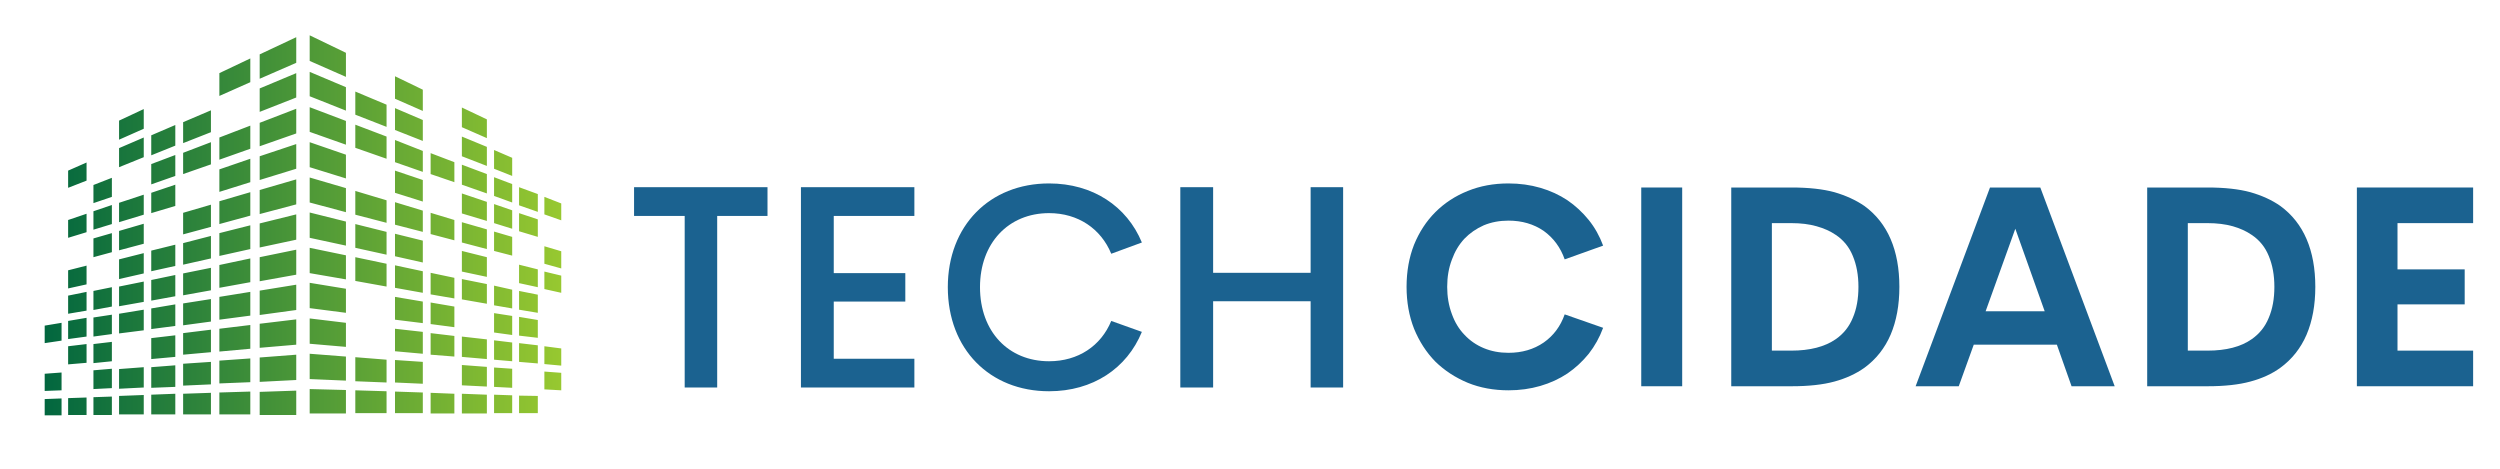
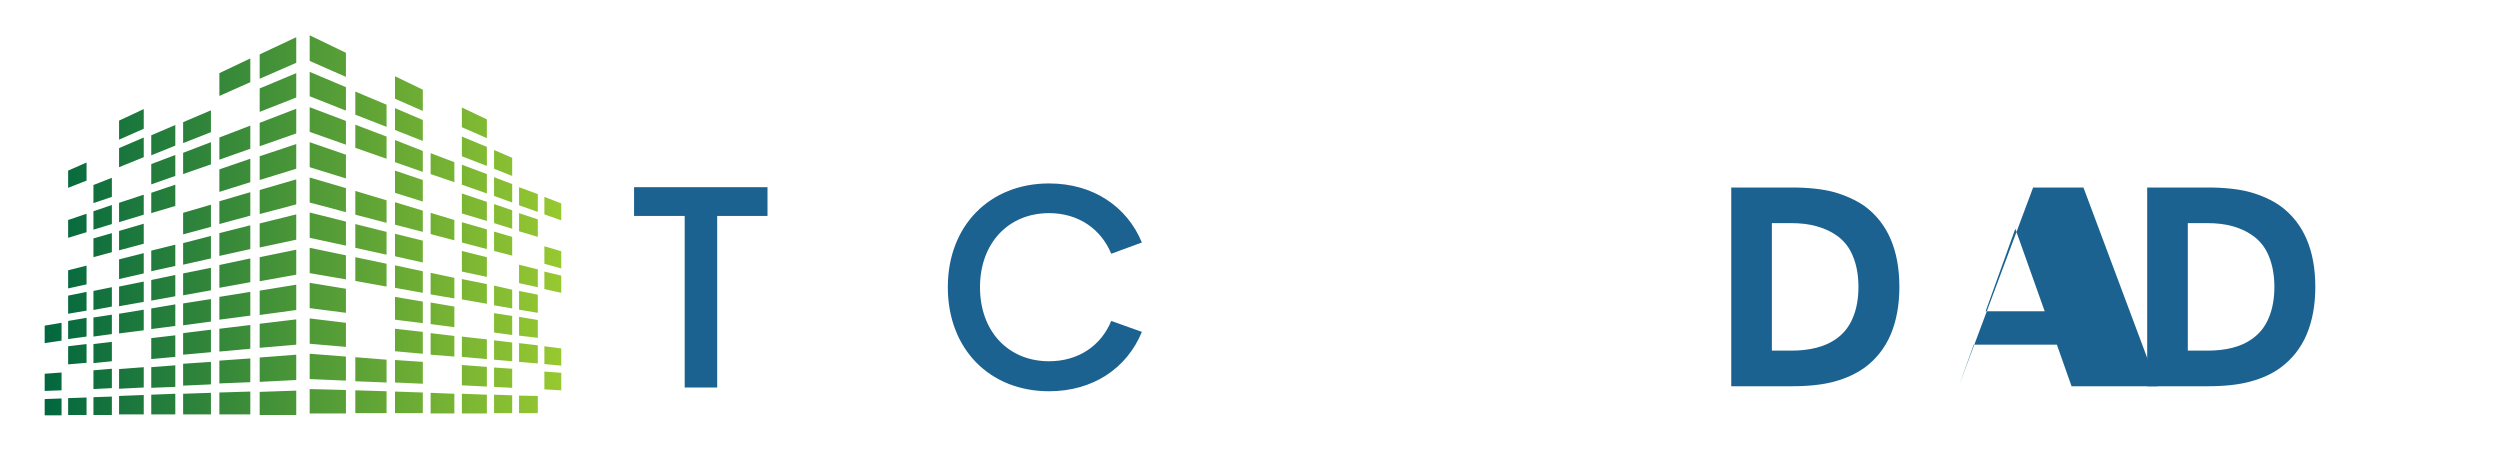
<svg xmlns="http://www.w3.org/2000/svg" version="1.2" viewBox="0 0 800 150" width="800" height="150">
  <title>log_techcidade (1)-svg</title>
  <defs>
    <linearGradient id="g1" x2="1" gradientUnits="userSpaceOnUse" gradientTransform="matrix(165.306,0,0,120.963,14.278,72.593)">
      <stop offset="0" stop-color="#02673f" />
      <stop offset="1" stop-color="#97c830" />
    </linearGradient>
  </defs>
  <style>
		.s0 { fill: #1b6290 } 
		.s1 { fill: url(#g1) } 
	</style>
  <g id="Layer">
    <g id="Layer">
      <g id="Layer">
        <path id="Layer" class="s0" d="m245.6 59.9v9.2h-16.1v54.9h-10.4v-54.9h-16.2v-9.2z" />
-         <path id="Layer" class="s0" d="m292.6 69.1h-25.8v18.3h22.9v9.1h-22.9v18.3h25.8v9.2h-36.3v-64.1h36.3z" />
        <path id="Layer" class="s0" d="m303.3 91.9c0-19.7 13.4-33.2 32.4-33.2 14 0 24.9 7.3 29.7 18.9l-9.8 3.6c-3.3-8-10.6-13-19.9-13-13 0-22.1 9.6-22.1 23.7 0 14.2 9.1 23.7 22.1 23.7 9.3 0 16.6-4.9 19.9-12.9l9.8 3.5c-4.8 11.7-15.7 19-29.7 19-19 0-32.4-13.5-32.4-33.3z" />
-         <path id="Layer" class="s0" d="m377.7 124v-64.1h10.5v27.4h31.2v-27.4h10.4v64.1h-10.4v-27.6h-31.2v27.6z" />
      </g>
      <g id="Layer">
-         <path id="Layer" class="s0" d="m482.8 124.9q-7.2 0-13.1-2.4-6-2.5-10.4-6.8-4.3-4.4-6.8-10.5-2.4-6.1-2.4-13.4 0-7.4 2.4-13.5 2.5-6.1 6.8-10.4 4.4-4.4 10.4-6.8 5.9-2.4 13-2.4 5.4 0 10.2 1.4 4.8 1.4 8.7 4 3.8 2.6 6.8 6.3 2.9 3.6 4.6 8.2l-12.3 4.4q-2-5.7-6.7-9.1-4.8-3.3-11.3-3.3-4.3 0-7.9 1.5-3.6 1.6-6.2 4.3-2.6 2.8-4 6.7-1.5 3.9-1.5 8.7 0 4.7 1.5 8.7 1.4 3.9 4 6.6 2.6 2.8 6.2 4.3 3.6 1.5 7.9 1.5 6.5 0 11.3-3.3 4.7-3.3 6.7-9l12.3 4.3q-1.7 4.6-4.6 8.3-3 3.7-6.8 6.3-3.9 2.6-8.7 4-4.8 1.4-10.2 1.4z" />
-         <path id="Layer" class="s0" d="m525.2 123.6v-63.6h13.1v63.6z" />
        <path id="Layer" fill-rule="evenodd" class="s0" d="m554 123.6v-63.6h19.3q8.2 0 13.7 1.5 5.5 1.6 9.6 4.4 5.6 4.1 8.4 10.6 2.8 6.5 2.8 15.3 0 8.7-2.8 15.3-2.8 6.5-8.4 10.6-4.1 2.9-9.6 4.4-5.5 1.5-13.7 1.5zm13-11.4h6.2q9 0 14.3-3.7 3.7-2.6 5.4-6.8 1.8-4.2 1.8-9.9 0-5.6-1.8-9.9-1.7-4.2-5.4-6.7-2.6-1.8-6.2-2.8-3.5-1-8.1-1h-6.2z" />
-         <path id="Layer" fill-rule="evenodd" class="s0" d="m662.9 123.6l-4.7-13.3h-26.6l-4.8 13.3h-13.8l23.8-63.6h16.1l23.8 63.6zm-27.5-24h18.9l-9.4-26.4z" />
+         <path id="Layer" fill-rule="evenodd" class="s0" d="m662.9 123.6l-4.7-13.3h-26.6l-4.8 13.3l23.8-63.6h16.1l23.8 63.6zm-27.5-24h18.9l-9.4-26.4z" />
        <path id="Layer" fill-rule="evenodd" class="s0" d="m687.1 123.6v-63.6h19.3q8.2 0 13.7 1.5 5.6 1.6 9.6 4.4 5.6 4.1 8.4 10.6 2.8 6.5 2.8 15.3 0 8.7-2.8 15.3-2.8 6.5-8.4 10.6-4 2.9-9.6 4.4-5.5 1.5-13.7 1.5zm13-11.4h6.3q9 0 14.2-3.7 3.7-2.6 5.4-6.8 1.8-4.2 1.8-9.9 0-5.6-1.8-9.9-1.7-4.2-5.4-6.7-2.6-1.8-6.1-2.8-3.6-1-8.1-1h-6.3z" />
-         <path id="Layer" class="s0" d="m791.4 71.4h-24.2v14.8h21.5v11.2h-21.5v14.8h24.2v11.4h-37.2v-63.6h37.2z" />
      </g>
    </g>
    <path id="Layer" fill-rule="evenodd" class="s1" d="m58.6 48.9l8.9-3.4v7.1l-8.9 3.1zm-10.2 68.6l7.7-0.6v6.9l-7.7 0.3zm0-9.3l7.7-0.9v6.9l-7.7 0.7zm-10.3-25.2l7.9-2v6.5l-7.9 1.8zm20.5-43.9l8.9-3.8v7l-8.9 3.5zm0 48.4l8.9-1.8v7.2l-8.9 1.6zm-10.2 2.1l7.7-1.6v6.8l-7.7 1.4zm10.2-11.8l8.9-2.3v7.2l-8.9 2zm0-9.7l8.9-2.6v7.1l-8.9 2.4zm-20.5 23.6l7.9-1.6v6.5l-7.9 1.4zm0 26.4l7.9-0.6v6.5l-7.9 0.4zm20.5-21l8.9-1.4v7.2l-8.9 1.2zm-20.5 3.3l7.9-1.3v6.6l-7.9 1zm10.3-20.2l7.7-1.9v6.8l-7.7 1.7zm0-36.9l7.7-3.3v6.6l-7.7 3.1zm0 18.4l7.7-2.6v6.8l-7.7 2.3zm0-9.2l7.7-2.9v6.7l-7.7 2.7zm0 46.2l7.7-1.3v6.9l-7.7 1zm10.2 17.7l8.9-0.6v7.2l-8.9 0.4zm-44.3-12.2l5.4-0.9v5.7l-5.4 0.8zm68.8 10.2l11.7-0.9v8.1l-11.7 0.6zm-68.8 5.2l5.4-0.4v5.7l-5.4 0.2zm55.9-65.4l9.9-3.4v7.5l-9.9 3.1zm0 51l9.9-1.2v7.6l-9.9 0.9zm-11.6 1.4l8.9-1.1v7.2l-8.9 0.8zm11.6-42.2l9.9-2.9v7.5l-9.9 2.7zm0-20.4l9.9-3.8v7.4l-9.9 3.5zm0 51l9.9-1.6v7.6l-9.9 1.3zm0 20.4l9.9-0.7v7.6l-9.9 0.4zm0-40.8l9.9-2.5v7.6l-9.9 2.2zm0 10.2l9.9-2.1v7.6l-9.9 1.8zm12.9-56.5l11.7-4.9v7.8l-11.7 4.6zm-34.7 98l7.7-0.3v6.6h-7.7zm10.2-0.3l8.9-0.3v6.9h-8.9zm11.6-102.6l9.9-4.7v7.6l-9.9 4.4zm12.9 80.2l11.7-1.4v8.1l-11.7 1zm-12.9 22l9.9-0.3v7.3h-9.9zm-32.1 1.1l7.9-0.3v6.2h-7.9zm-16.3-72.1l5.9-2.6v5.8l-5.9 2.3zm8.1 72.5l5.9-0.2v5.9h-5.9zm-8.1 0.3l5.9-0.2v5.6h-5.9zm61.3-110l11.7-5.5v8.2l-11.7 5.1zm0 108l11.7-0.4v7.8h-11.7zm0-86.1l11.7-4.5v7.9l-11.7 4.1zm-68.8 88.4l5.4-0.2v5.4h-5.4zm68.8-66.9l11.7-3.4v8l-11.7 3.1zm0-10.8l11.7-3.9v7.9l-11.7 3.6zm0 32.3l11.7-2.4v8l-11.7 2.1zm0-10.8l11.7-2.9v8.1l-11.7 2.5zm0 21.5l11.7-1.9v8.1l-11.7 1.6zm-53.2 17.1l5.9-0.7v6.2l-5.9 0.6zm8.2-36.2l7.9-2.3v6.4l-7.9 2.1zm-8.2 27.7l5.9-0.9v6.2l-5.9 0.8zm0 16.9l5.9-0.5v6.2l-5.9 0.3zm0-42.2l5.9-1.7v6.1l-5.9 1.6zm0 16.8l5.9-1.2v6.2l-5.9 1.1zm8.2-54.5l7.9-3.7v6.3l-7.9 3.5zm0 26.3l7.9-2.6v6.4l-7.9 2.4zm0-17.5l7.9-3.4v6.3l-7.9 3.2zm-16.3 63.4l5.9-0.7v6l-5.9 0.5zm0-16.2l5.9-1.2v6l-5.9 1zm0 8.1l5.9-1v6l-5.9 0.8zm8.1-35.1l5.9-2v6.1l-5.9 1.8zm-8.1 18.9l5.9-1.5v6l-5.9 1.3zm8.1-27.3l5.9-2.3v6.1l-5.9 2zm-8.1 11.2l5.9-2v5.9l-5.9 1.8zm104.6-25.6l8.9 3.5v6.7l-8.9-3.1zm0-20.4l8.9 4.3v6.8l-8.9-3.9zm11.4 82.2l7.6 0.9v6.6l-7.6-0.6zm10-26.3l8 2v6.3l-8-1.7zm-21.4-45.7l8.9 3.8v6.7l-8.9-3.5zm0 50.3l8.9 1.9v6.9l-8.9-1.6zm11.4 2.4l7.6 1.6v6.6l-7.6-1.3zm-11.4-12.5l8.9 2.2v7l-8.9-2zm0-10.1l8.9 2.7v6.8l-8.9-2.3zm0-10.1l8.9 3v6.9l-8.9-2.8zm21.4 34.7l8 1.6v6.3l-8-1.4zm0 27.5l8 0.6v6.3l-8-0.4zm0-9.1l8 0.9v6.3l-8-0.7zm-21.4-12.7l8.9 1.5v6.9l-8.9-1.1zm11.4-26.9l7.6 2.3v6.5l-7.6-2zm0-19.1l7.6 2.9v6.4l-7.6-2.6zm0 47.8l7.6 1.3v6.6l-7.6-1zm36.4-18l5.4 1.6v5.5l-5.4-1.5zm-47.8 36.4l8.9 0.6v7l-8.9-0.4zm47.8-4.4l5.4 0.7v5.5l-5.4-0.5zm0-23.9l5.4 1.3v5.5l-5.4-1.2zm-75.1 26.3l11.6 0.9v7.7l-11.6-0.5zm80.5-48.1v5.4l-5.4-1.9v-5.6zm-5.4 53.8l5.4 0.4v5.6l-5.4-0.3zm-60.5-89.6l10 4.2v7.1l-10-3.9zm12.7 75.9l8.9 1v7l-8.9-0.8zm-12.7-44.1l10 3v7.2l-10-2.6zm0-21.2l10 3.8v7.1l-10-3.5zm0 74.4l10 0.8v7.3l-10-0.4zm0-42.6l10 2.5v7.3l-10-2.2zm0 10.6l10 2.1v7.3l-10-1.8zm-14.6-59.3l11.6 4.9v7.5l-11.6-4.6zm38.7 102.7l7.6 0.3v6.3h-7.6zm-11.4-0.4l8.9 0.3v6.6h-8.9zm-27.3-23.4l11.6 1.4v7.7l-11.6-1zm14.6 23l10 0.3v7h-10zm34.1 1.1l8 0.3v6h-8zm10.3 0.3l5.8 0.2v5.7h-5.8zm8 0.3l6 0.1v5.5h-6zm0-66.7l6 2.2v5.7l-6-2.1zm-67-48.6l11.6 5.6v7.7l-11.6-5.1zm0 113.2l11.6 0.3v7.5h-11.6zm0-90.2l11.6 4.4v7.6l-11.6-4.1zm0 22.5l11.6 3.4v7.7l-11.6-3.1zm0-11.3l11.6 4v7.6l-11.6-3.6zm0 33.8l11.6 2.4v7.7l-11.6-2zm0-11.3l11.6 2.9v7.7l-11.6-2.5zm0 22.5l11.6 1.9v7.7l-11.6-1.5zm59 18.4l5.8 0.7v6l-5.8-0.5zm-10.3-37.8l8 2.3v6.3l-8-2.1zm10.3 29.1l5.8 0.9v6.1l-5.8-0.8zm0 17.4l5.8 0.4v6.1l-5.8-0.3zm0-43.5l5.8 1.7v6l-5.8-1.5zm0 17.3l5.8 1.3v6l-5.8-1zm-10.3-38.7l8 3v6.2l-8-2.8zm0-18.3l8 3.8v6l-8-3.5zm0 27.5l8 2.7v6.1l-8-2.4zm0-18.2l8 3.3v6.1l-8-3.1zm18.3 66.1l6 0.7v5.8l-6-0.5zm0-16.7l6 1.2v5.8l-6-1zm0 8.3l6 1v5.7l-6-0.7zm-8-36.1l5.8 2v5.9l-5.8-1.8zm8 19.4l6 1.5v5.7l-6-1.3zm-8-36.7l5.8 2.5v5.8l-5.8-2.3zm0 8.7l5.8 2.2v5.9l-5.8-2.1zm8 11.5l6 2v5.6l-6-1.8z" />
  </g>
</svg>